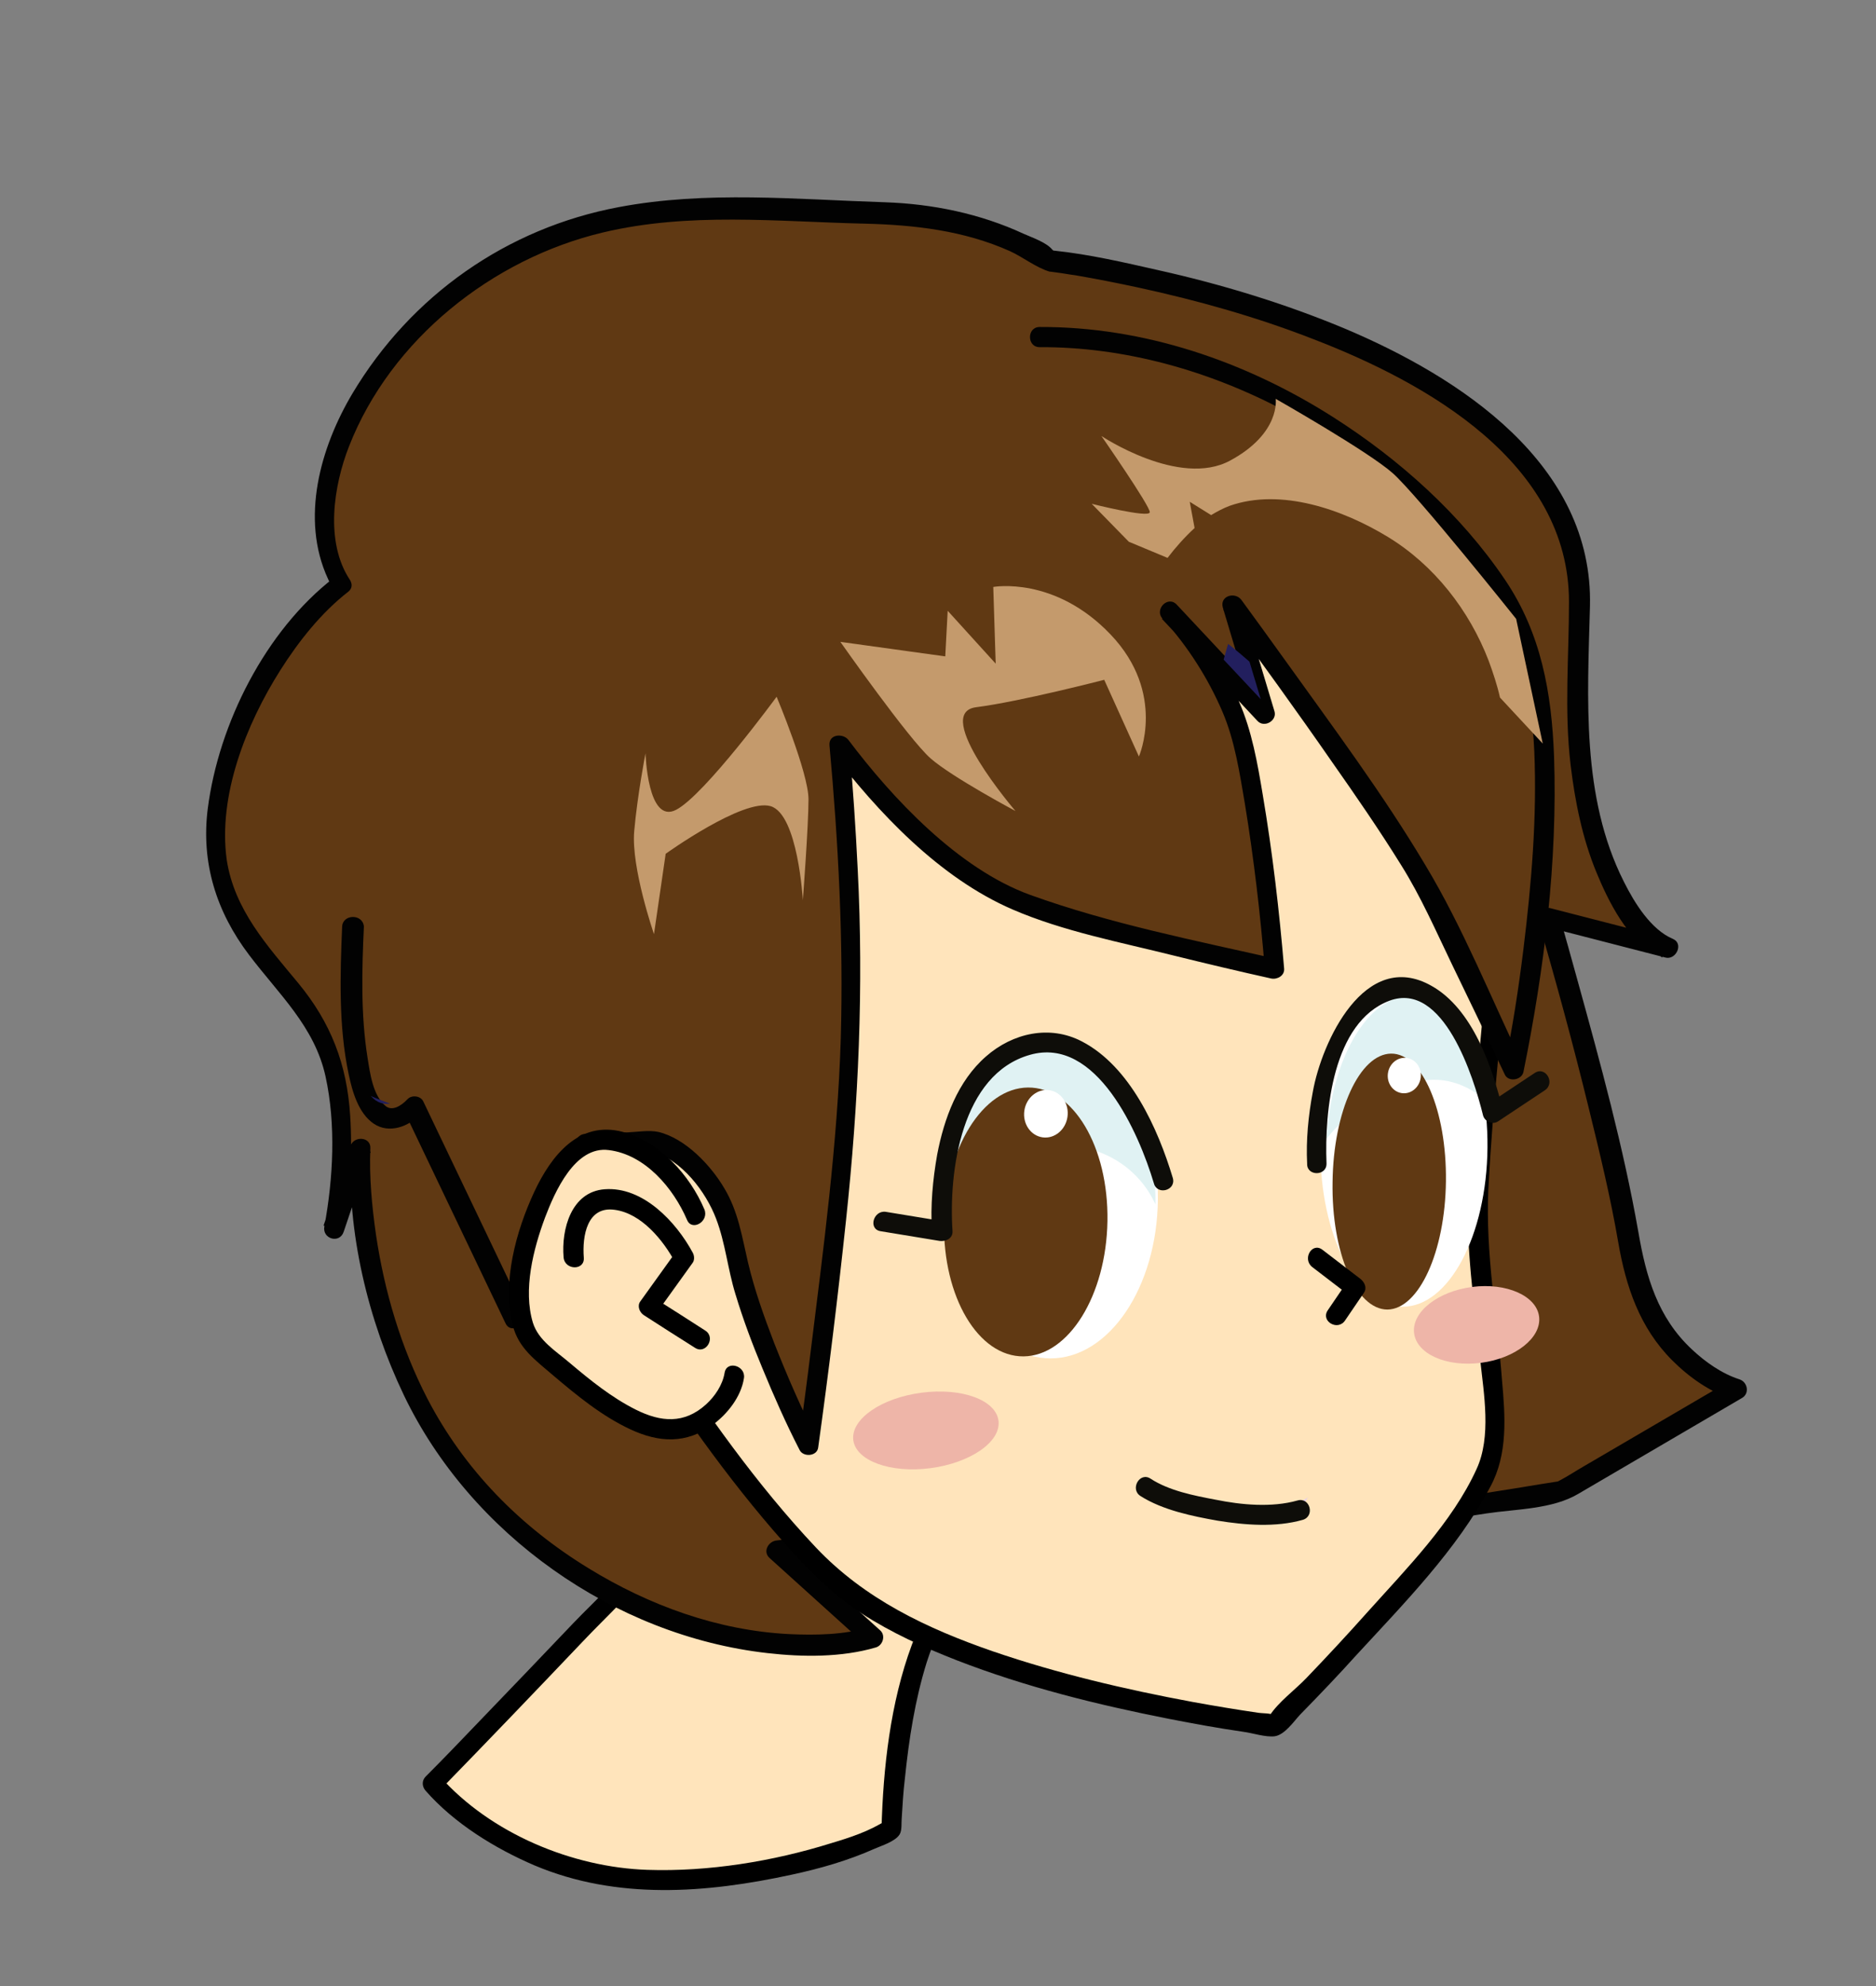
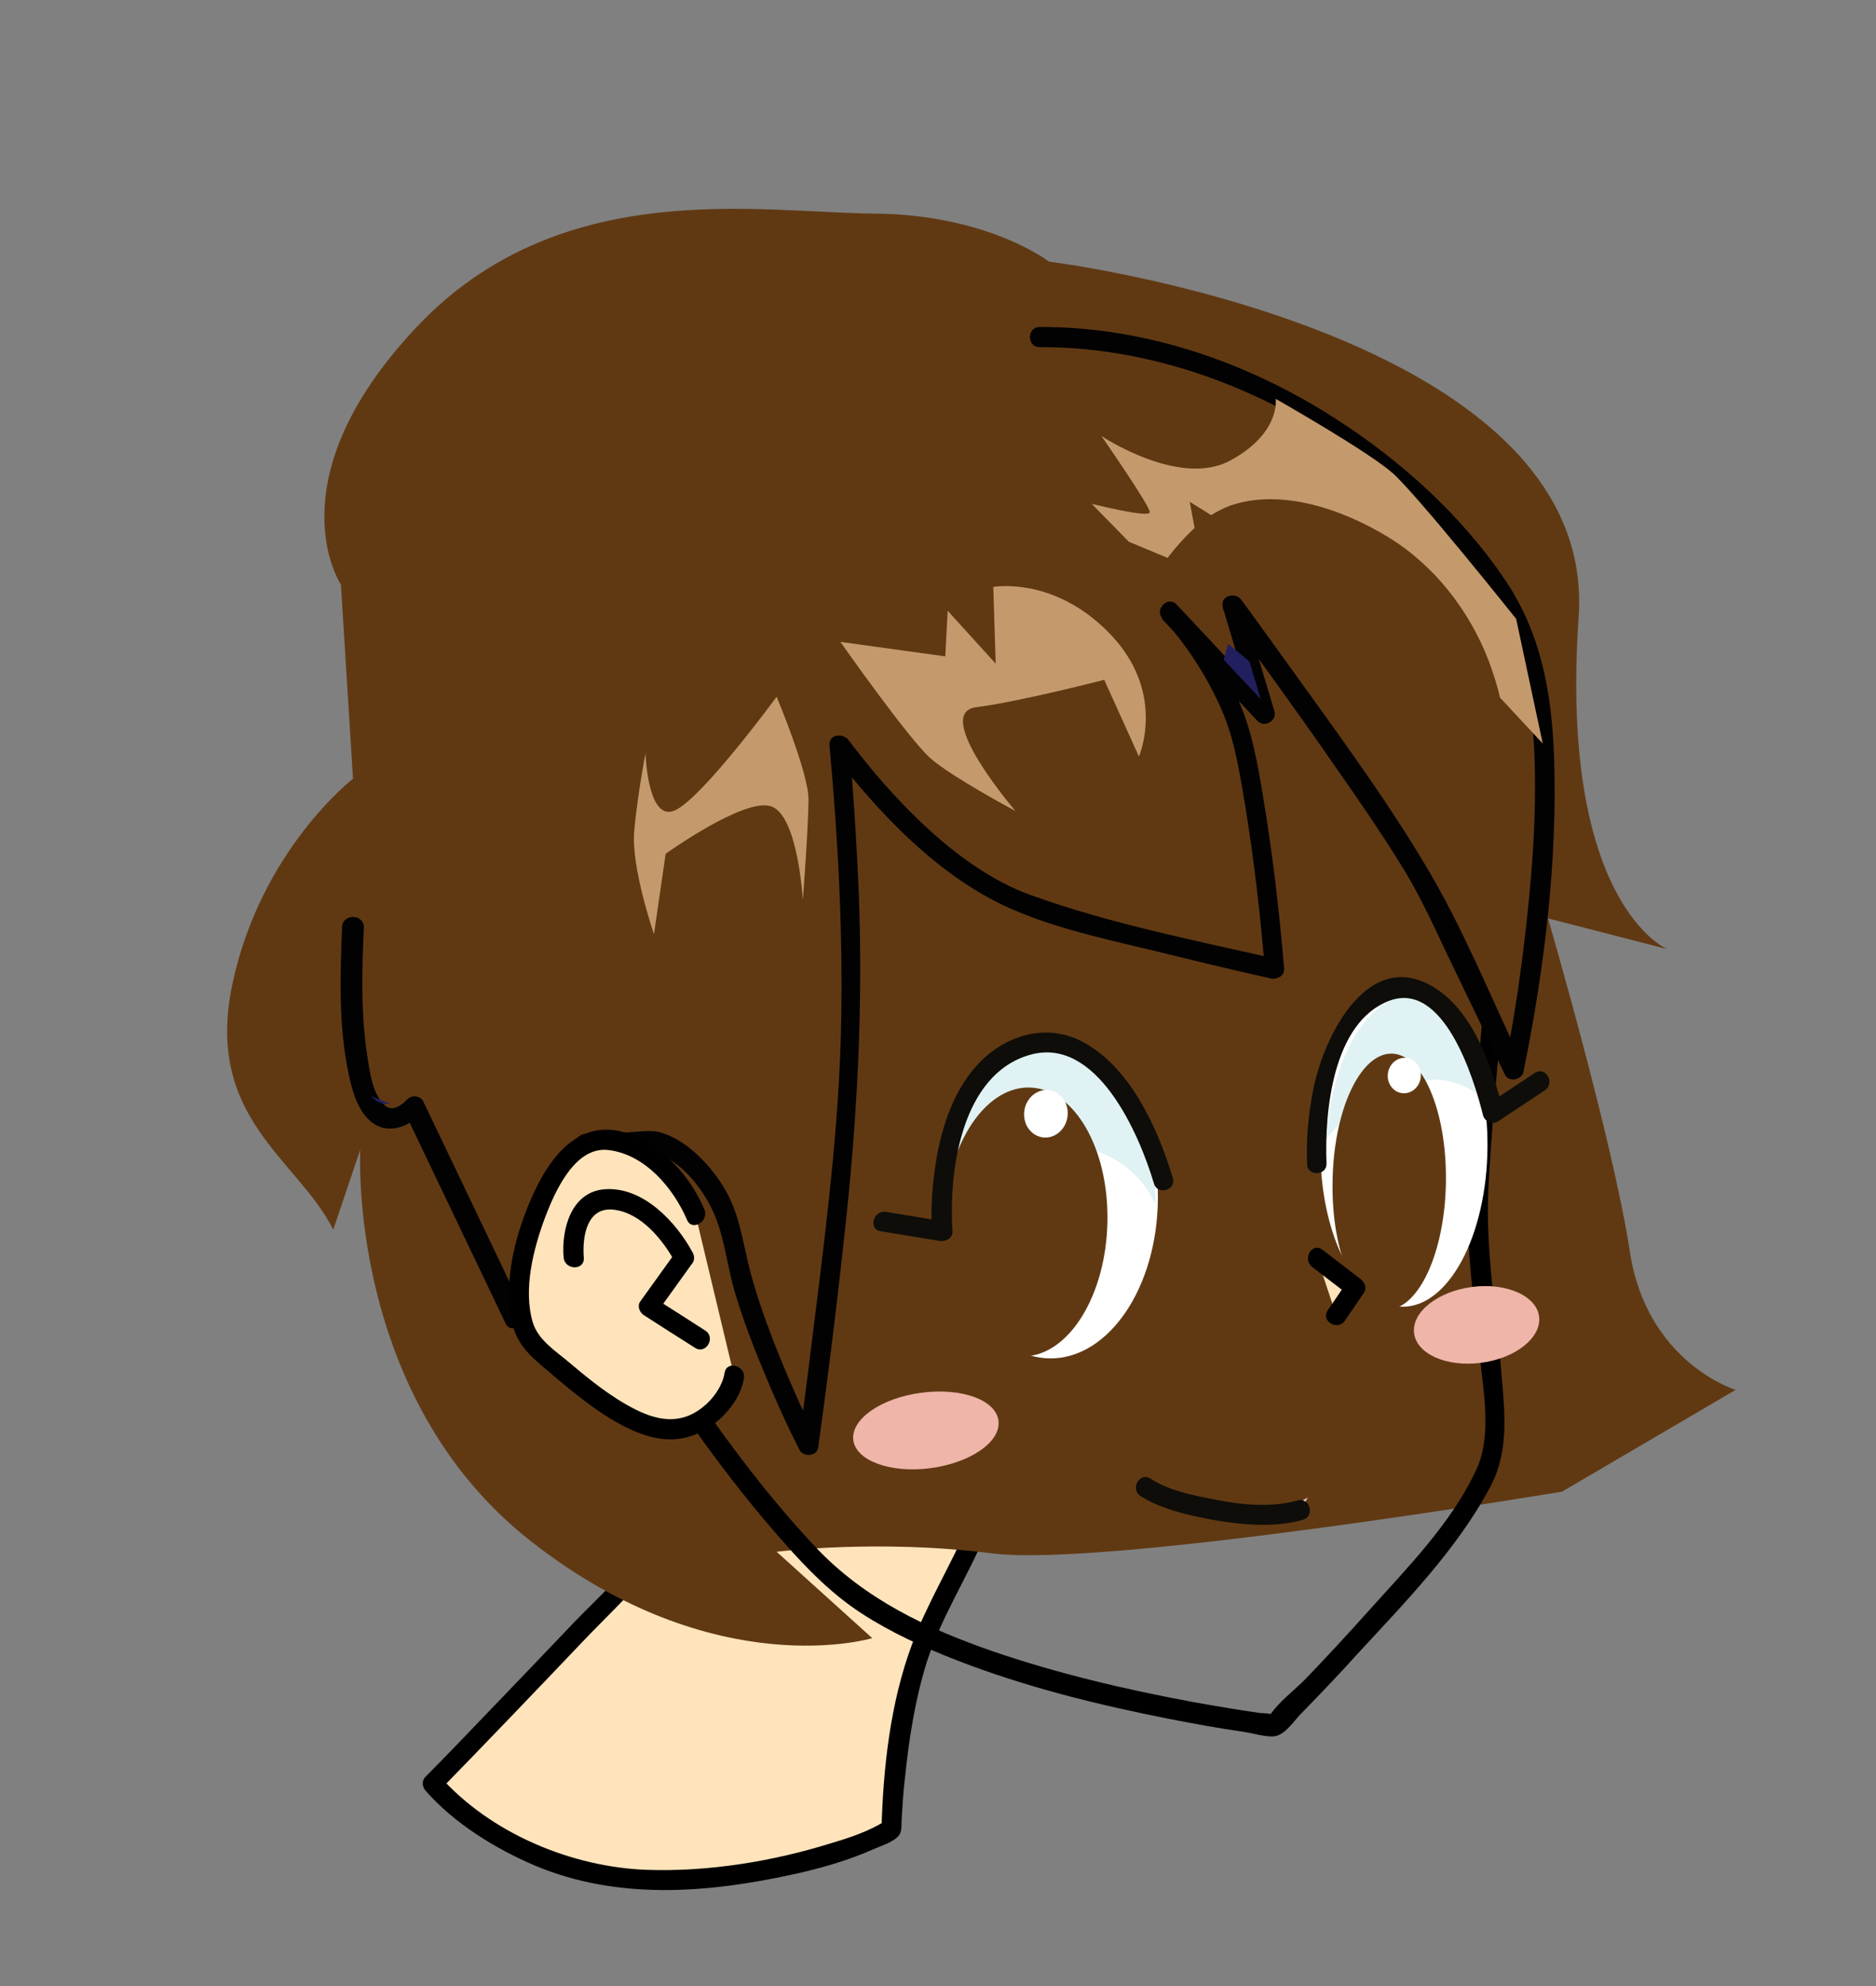
<svg xmlns="http://www.w3.org/2000/svg" xml:space="preserve" id="Layer_1" x="0" y="0" style="enable-background:new 0 0 465 492" version="1.1" viewBox="0 0 465 492">
  <rect x="0" y="0" width="465" height="492" fill="#808080" stroke="none" />
  <style>.st0{fill:#ffe4bb}.st1{fill:#603913}.st2{fill:#020202}.st3{fill:#e7d0e5}.st4{fill:#fff}.st5{fill:#e0f2f3}.st6{fill:#eeb5a8}.st7{fill:#221f5e}.st8{fill:#0e0d09}.st9{fill:#c49a6c}</style>
  <path d="M175.1 331.9s-2.9 41.2-16.4 56.2c-13.5 15-51.3 53.9-51.3 53.9s23.2 26.5 61.1 23.8 52.5-12.6 52.5-12.6 1-34.7 10.5-51.7 18.8-42.7 18.8-42.7l-75.2-26.9z" class="st0" />
  <path d="M172.6 331.9c-1.2 16.3-3.8 34.9-12.1 49.2-4.6 8-12.3 14.6-18.6 21.2-7.6 8-15.2 15.9-22.8 23.8-4.5 4.7-9 9.4-13.6 14-1 1-.9 2.5 0 3.5 7.1 8.1 17.2 14.3 27 18.5 20.4 8.6 42.5 6.9 63.7 2.3 7-1.5 14-3.5 20.5-6.4 1.8-.8 5.2-1.8 6.3-3.6.6-1 .4-2.8.5-3.9.2-3.3.4-6.7.8-10 1-9.7 2.5-19.4 5.4-28.7 3.5-11 10.1-21.1 14.6-31.8 2.9-6.8 5.7-13.7 8.2-20.7.5-1.3-.6-2.7-1.7-3.1-25.1-9-50.1-17.9-75.2-26.9-3-1.1-4.3 3.7-1.3 4.8 25.1 9 50.1 17.9 75.2 26.9-.6-1-1.2-2.1-1.7-3.1-2.4 6.6-5 13-7.7 19.5-4.3 10.2-10.3 19.7-14.1 30.1-5.3 14.3-7.1 30.4-7.5 45.6.4-.7.8-1.4 1.2-2.2-4.1 2.7-9 4.3-13.7 5.7-14.4 4.5-30.4 7.1-45.5 6.6-18.6-.6-38.9-9-51.5-23.2v3.5c11.8-12.1 23.5-24.3 35.2-36.6 6.4-6.8 14-13.5 19.2-21.3 6.1-9.2 8.9-20.7 11-31.4 1.4-7.4 2.6-15 3.1-22.6.3-2.9-4.7-2.9-4.9.3z" />
-   <path d="M84.5 144.8S67.4 119.3 103 81.3s85.1-28.6 113.5-28.4S260 64.8 260 64.8s136.2 16.9 131.3 88 21.9 82.3 21.9 82.3l-29.5-7.6s16.1 55.1 20.3 82.6c4.2 27.5 26.2 34.2 26.2 34.2l-43 25.2s-113 18.9-141.3 15.3-53.4-.4-53.4-.4l23.7 21.4s-38.9 11.8-84.6-24-42.3-97-42.3-97l-6.7 19.8s5.9-30.6-3-48.1c-8.8-17.5-32-27.6-25-60.8s29.9-50.9 29.9-50.9z" class="st1" />
-   <path d="M86.7 143.6c-6.2-9.4-4-23.3-.2-33 10.4-26.6 35.6-46.5 62.9-53 21.4-5.1 43.1-2.7 64.8-2.2 12.4.3 24.7 1.7 36.1 6.8 3.3 1.5 6.5 4.1 9.9 5.1.7.2-.5-.1.2 0 .5.1 1 .1 1.5.2 1.6.2 3.1.5 4.7.7 5.2.9 10.3 1.9 15.4 3 14.8 3.2 29.4 7.3 43.5 12.8 28.1 10.8 63.4 30.6 63.4 65.1 0 13.6-1.2 26.8.4 40.4 1.1 9.1 2.9 18.1 6.4 26.6 2.8 6.8 7.9 17.4 15.3 20.5.4.1.7.4 1 .6.6-1.5 1.3-3 1.9-4.6-9.8-2.5-19.7-5.1-29.5-7.6-1.8-.5-3.6 1.2-3.1 3.1 4.5 15.4 8.7 30.9 12.5 46.4 2.7 11 5.4 22.1 7.3 33.2 1.9 11 5.3 21.2 13.4 29.3 4.1 4.1 9.4 7.9 15 9.6-.2-1.5-.4-3-.6-4.6-12 7-24.1 14.1-36.1 21.1-2.1 1.2-4.2 2.6-6.3 3.7-.9.4.6 0-1.1.3-4.6.7-9.1 1.5-13.7 2.2-37.1 5.8-74.9 12.3-112.5 13.2-11.4.3-22.7-1.6-34.1-2-10.8-.3-21.9-.2-32.6 1.1-2 .2-3.5 2.7-1.8 4.3 7.9 7.1 15.8 14.3 23.7 21.4.4-1.4.7-2.8 1.1-4.2-6.3 1.9-13.4 2-19.9 1.7-17.7-.9-34.7-7.1-49.7-16.3-17-10.4-30.8-24.4-40-42.1-6.5-12.6-10.6-26.4-12.7-40.5-1-7-1.7-14.3-1.4-21.4.2-2.9-4-3.2-4.9-.7-2.2 6.6-4.5 13.2-6.7 19.8 1.6.4 3.2.9 4.8 1.3 1.8-9.3 2.4-19.1 1.8-28.5-.8-12.8-4.8-23.1-12.9-32.9-7.6-9.2-15.8-18.1-17.7-30.5-2.2-15.9 4.8-33.6 13.3-47 4.5-7.1 10.1-14.2 16.8-19.4 2.5-2-1-5.5-3.5-3.5-17 13.1-28.6 36.2-31.3 57.2-1.7 13.4 2.1 25.5 10.2 36.2 7.4 9.8 16.3 17.8 19 30.2 2.6 11.9 1.9 25.2-.3 37.1-.6 3.1 3.8 4.4 4.8 1.3 2.2-6.6 4.5-13.2 6.7-19.8-1.6-.2-3.3-.4-4.9-.7-1.1 20.6 4.3 42.6 13.1 61 16.5 34.4 52.1 59.6 90.1 63.9 8.7 1 18.4 1.1 26.9-1.4 1.7-.5 2.5-2.9 1.1-4.2-7.9-7.1-15.8-14.3-23.7-21.4-.6 1.4-1.2 2.8-1.8 4.3 8.8-1.1 17.8-1.3 26.7-1.3 11.8.1 23.4 2.1 35.2 2.1 18.7.1 37.5-2.3 56-4.6 19.3-2.4 38.6-5.1 57.9-8.1 7.3-1.1 16.3-1 22.8-4.9l40.5-23.7c1.9-1.1 1.4-3.9-.6-4.6-4.4-1.4-8.5-4.3-11.8-7.4-8.5-7.9-11.4-18-13.3-29.1-3.7-21-9.4-41.8-15.1-62.4-1.5-5.4-3-10.9-4.6-16.3l-3.1 3.1c9.8 2.5 19.7 5.1 29.5 7.6 2.6.7 4.6-3.4 1.9-4.6-5.5-2.3-9.6-9-12.2-14.2-10.6-21-9-45.5-8.4-68.2.9-35.2-32.2-56.8-61-68.9-14.9-6.2-30.4-10.9-46.1-14.4-8.4-1.9-17-3.9-25.6-4.8-.3 0-.8-.1-1.2-.2 2 .5 1.1.5.6-.1-1.5-1.8-5.1-3-7.1-3.9-10.8-5-22.6-7.4-34.4-7.8-21.9-.7-44.2-2.9-65.9 1.2-27.8 5.2-51.5 21.9-66 46.1-8 13.4-13 31.1-6.1 46 .4.8.7 1.6 1.2 2.3 1.6 3.1 6 .6 4.2-2.1z" class="st2" />
-   <path d="M366.4 294.8c.7-13 3-44.9 10-101.2 4.1-33.2-17.4-71.4-62.4-96-10.2 6.9-20.3 13.8-30.6 20.6-37 24.6-78.6 37.7-120.6 50.1-6 1.8-15.5 102.7-37.6 99.1-3.2 40.5-29-11.7-29-11.7l47.5 49.8s32.6 56 61.1 84 111.1 37.8 111.1 37.8 51.3-51.2 53.8-66.8c2.8-16.9-4.5-42.1-3.3-65.7z" class="st0" />
+   <path d="M84.5 144.8S67.4 119.3 103 81.3s85.1-28.6 113.5-28.4S260 64.8 260 64.8s136.2 16.9 131.3 88 21.9 82.3 21.9 82.3l-29.5-7.6s16.1 55.1 20.3 82.6c4.2 27.5 26.2 34.2 26.2 34.2l-43 25.2s-113 18.9-141.3 15.3-53.4-.4-53.4-.4l23.7 21.4s-38.9 11.8-84.6-24-42.3-97-42.3-97l-6.7 19.8c-8.8-17.5-32-27.6-25-60.8s29.9-50.9 29.9-50.9z" class="st1" />
  <path d="M368.9 294.8c1.3-24.2 3.9-48.3 6.6-72.3 1.9-16.6 5.7-33.5 2.7-50.2-2.5-14.2-9.1-27.6-17.8-39-12-15.9-27.8-28.3-45.1-37.9-.7-.4-1.8-.5-2.5 0-24.8 16.7-49 33.3-76.6 45.1-13.5 5.8-27.4 10.7-41.4 15.3-6.3 2-12.5 4-18.8 5.9-3.4 1-6.9 2.1-10.3 3.1-1.6.5-3.6.7-4.9 1.9-2.1 2-2.8 5.9-3.5 8.6-1.4 5.4-2.5 10.8-3.6 16.2-3.1 14.9-6 30-10.4 44.6-2.1 7.1-4.4 14.3-8.1 20.8-1.7 3.1-5 8.6-9.3 8.1-1.7-.2-3 .6-3.2 2.4-.2 2.7-.5 12.7-4.7 12.9-3.2.2-7.1-5.6-8.7-7.7-4.3-5.6-7.9-11.8-11-18.1l-3.9 3c15.6 16.3 31.2 32.6 46.7 49 1.2 1.2.2.1.7.8.9 1.3 1.7 2.8 2.5 4.2 3.8 6.3 7.7 12.5 11.7 18.7 11.7 18 24 35.8 38.3 51.9 5.8 6.6 11.9 12.8 19.3 17.6 7.4 4.8 15.4 8.4 23.6 11.6 17 6.6 34.8 11 52.6 14.5 6.1 1.2 12.2 2.3 18.4 3.2 2.3.3 5.5 1.4 7.8 1.1 2.5-.4 4.7-3.7 6.3-5.4 4.7-4.8 9.4-9.7 13.9-14.7 11.8-12.8 25-26.2 33.2-41.7 4.4-8.1 3.7-17.4 2.9-26.4-1.2-15.8-4.1-31.3-3.4-47.1.1-3.2-4.9-3.2-5 0-.6 14.1 1.5 28.1 3 42.1.9 8.4 2.8 19-.9 27-6 13.2-17.4 24.7-27 35.4-5 5.6-10.1 11.1-15.3 16.5-2.7 2.8-6.9 5.9-9 9.2-.9 1.5.9-.1.8-.2-.4-.4-3-.4-3.5-.5-5.5-.8-10.9-1.7-16.4-2.7-16.7-3.1-33.3-7-49.4-12.5-16.5-5.7-31.9-13-44-25.8-14.7-15.6-27.2-33.4-38.9-51.2-4.4-6.7-8.7-13.5-12.9-20.3-1.6-2.6-3-5.6-4.9-8-2.2-2.8-5-5.2-7.4-7.8-5.4-5.7-10.9-11.4-16.3-17.1L98.1 254c-2-2.1-5.1.6-3.9 3 4.1 8.3 9 17 15.6 23.6 2.9 2.9 7.1 6.1 11.4 4.1 5.8-2.7 6.3-11.9 6.7-17.3-1.1.8-2.1 1.6-3.2 2.4 10.2 1.4 15.5-10.6 18.7-18.3 5.8-14.2 9-29.4 12.2-44.3 2.4-11.4 3.6-24.2 7.9-35.1l.6-1.5c0-.1.5-.7.1-.2-.1.1-2.6.6 1.1-.2 6.9-1.5 13.8-4.1 20.6-6.3 14.3-4.4 28.4-9.2 42.3-14.7 14.6-5.8 29-12.4 42.7-20.3 15.4-8.8 29.8-19.3 44.5-29.2h-2.5c27.9 15.5 54.1 40.2 60.4 72.8 3.1 16-.7 32.4-2.5 48.4-1.7 15-3.3 30.1-4.6 45.2-.8 9.6-1.6 19.2-2.1 28.8-.3 3.2 4.7 3.1 4.8-.1z" />
  <path d="m122.1 281.8-24.4-25.6c.1 0 16.3 32.9 24.4 25.6zM323.1 371.5c-.3.9-.5 1.7-.8 2.6.6-1 1.3-2.1 1.9-3.2-.4.3-.7.5-1.1.6z" class="st3" />
  <path d="M287 297.1c-.2 21.8-12.1 39.4-26.6 39.4s-26.1-17.7-25.9-39.5 12.1-39.4 26.6-39.4 26.1 17.7 25.9 39.5z" class="st4" />
  <path d="M234.2 304.1c2.7-5.6 6.2-11.1 11-14.8 11-8.4 28.1-7.6 37.3 3 1.6 1.8 2.9 3.9 3.9 6v-.3c.2-21.8-11.4-39.5-25.9-39.5-14.5 0-26.4 17.6-26.6 39.4 0 2.2.1 4.3.3 6.2z" class="st5" />
  <path d="M274.5 302.5c-.3 18.4-9.6 33.4-20.8 33.5-11.2.1-20-14.7-19.7-33.1.3-18.4 9.6-33.4 20.8-33.5s20 14.7 19.7 33.1z" class="st1" />
  <path d="M368.7 284.3c-.2 21.8-9.6 39.4-21 39.4s-20.6-17.7-20.4-39.5c.2-21.8 9.6-39.4 21-39.4 11.5 0 20.6 17.7 20.4 39.5z" class="st4" />
  <path d="M349.8 268.4c7.4-2.4 14 .1 19.2 4.8-2.7-15.4-10.3-26.5-19.3-26.5-10.7 0-19.7 15.5-20.9 35.4 5.1-6.6 13.1-11.1 21-13.7z" class="st5" />
  <path d="M358.4 292.6c-.2 17.5-6.7 31.7-14.5 31.8-7.8 0-13.9-14.1-13.6-31.6.2-17.5 6.7-31.7 14.5-31.8 7.7-.1 13.8 14.1 13.6 31.6z" class="st1" />
  <path d="M247.5 352c.6 5.2-7 10.4-16.9 11.7-10 1.3-18.5-1.9-19.1-7-.6-5.2 7-10.4 16.9-11.7 10-1.3 18.5 1.8 19.1 7zM381.5 326.2c.6 5.2-5.9 10.3-14.4 11.4-8.6 1.1-16-2.2-16.6-7.4-.6-5.2 5.9-10.3 14.4-11.4 8.5-1.1 16 2.2 16.6 7.4z" class="st6" />
  <ellipse cx="259.3" cy="275.9" class="st4" rx="5.9" ry="5.4" transform="rotate(-81.761 259.275 275.932)" />
  <ellipse cx="348.1" cy="266.4" class="st4" rx="4.4" ry="4.1" transform="rotate(-81.761 348.11 266.426)" />
  <path d="M87.3 229.6c-2.7 64.7 15.1 44.6 15.1 44.6l25 52.3 17.4-43 17.2-.7s16.1 4.9 19.7 25.5c3.6 20.6 18.5 49.7 18.5 49.7s9.1-66.6 10.3-97.9-2.7-75.6-2.7-75.6 24.8 32.8 48.3 40.1c23.6 7.3 59.6 15.4 59.6 15.4s-4.2-50.5-10.8-65c-6.7-14.4-15.2-23.5-15.2-23.5l23.7 25.3-8.1-27s41.5 56.5 48.3 70.4c6.8 13.9 21.6 44.7 21.6 44.7s16.7-80.8.8-111.6c-15.9-30.8-64.6-70.5-118.3-69.9" class="st1" />
  <path d="M84.8 229.6c-.5 12-.9 24.5 1.6 36.4.9 4.3 2.4 9.8 6.3 12.4 3.8 2.5 8.6.7 11.5-2.4-1.3-.2-2.6-.3-3.9-.5 8.3 17.4 16.7 34.9 25 52.3 1 2.2 3.8 1.2 4.6-.6 5.8-14.3 11.6-28.7 17.4-43l-2.4 1.8c3.2-.1 6.4-.2 9.6-.4 2-.1 4-.1 5.9-.2.5 0 1.1-.1 1.6-.1-.1 0-.9-.1-.3 0 7.3 2 13.3 10 15.8 16.6 2.3 6 2.9 12.6 4.8 18.7 1.9 6.3 4.2 12.4 6.7 18.4 2.8 6.8 5.8 13.6 9.2 20.2.9 1.8 4.3 1.6 4.6-.6 2.6-18.7 4.9-37.5 6.9-56.3 3.1-29.1 4.4-57.7 2.9-86.9-.5-10.3-1.2-20.6-2.1-30.9-1.6.4-3.1.8-4.7 1.3 11.8 15.5 27.1 31.7 45.2 39.5 12.5 5.4 26.7 8.1 39.9 11.4 8.1 2 16.1 3.9 24.2 5.7 1.5.3 3.3-.7 3.2-2.4-1.2-14.4-2.9-28.9-5.3-43.1-1.3-7.8-2.7-15.9-5.9-23.1-3.8-8.6-9.2-17.1-15.6-24l-3.5 3.5c7.9 8.4 15.8 16.9 23.7 25.3 1.7 1.8 4.9-.1 4.2-2.4l-8.1-27c-1.5.6-3 1.3-4.6 1.9 9.1 12.5 18.2 25 27 37.7 5.9 8.4 11.7 16.8 17.1 25.5 4.9 7.8 8.6 16.3 12.6 24.6 4.4 9.1 8.8 18.2 13.1 27.3.9 1.9 4.1 1.4 4.6-.6 5.2-25.5 8.5-52.3 7.6-78.3-.6-15.7-3.2-30.4-12.1-43.6-11-16.3-26.2-29.9-42.7-40.4-21.7-13.8-46.9-22.4-72.7-22.3-3.2 0-3.2 5 0 5 41.9-.2 84.7 23.6 109.2 57.4 4.2 5.9 8 12.1 10 19 2.2 7.7 3 15.7 3.4 23.7.7 16.4-.7 32.8-2.7 49.1-1.2 9.7-2.7 19.5-4.7 29.1 1.5-.2 3-.4 4.6-.6-7.9-16.4-14.8-33.8-24.2-49.4-10.5-17.6-22.9-34.2-34.8-50.8-3.6-5-7.2-10-10.8-14.9-1.6-2.1-5.4-1-4.6 1.9l8.1 27 4.2-2.4c-7.9-8.4-15.8-16.9-23.7-25.3-2.2-2.4-5.7 1.2-3.5 3.5 6.1 6.6 11.3 14.8 14.8 23 3.1 7.2 4.3 15.4 5.6 23 2.2 13.5 3.8 27.1 4.9 40.7 1.1-.8 2.1-1.6 3.2-2.4-20.4-4.6-41.6-8.8-61.3-15.9-18-6.5-34.4-24.2-45.1-38.4-1.3-1.7-4.9-1.5-4.7 1.3 2.2 24.1 3.5 48.5 2.8 72.7-.8 26-4.3 52-7.5 77.8-.9 7.4-1.9 14.8-2.9 22.2 1.5-.2 3-.4 4.6-.6-4-7.8-7.5-15.9-10.7-24-2.5-6.5-4.9-13.2-6.5-20-1.5-6.4-2.4-12.6-5.9-18.4-3.3-5.6-9.6-12.3-16.3-13.9-2.4-.5-5.1 0-7.5.1-3.5.1-7 .3-10.6.4-1.2 0-2 .8-2.4 1.8-5.8 14.3-11.6 28.7-17.4 43 1.5-.2 3-.4 4.6-.6-8.3-17.4-16.7-34.9-25-52.3-.7-1.4-2.9-1.6-3.9-.5-1.6 1.7-3.8 3-5.4 1.7-3.2-2.6-3.9-8.3-4.5-12-1.7-10.7-1.4-21.7-.9-32.5-.3-3.2-5.3-3.1-5.4.1z" class="st2" />
  <path d="M91.9 271.5c1.6 1.8 3.3 2.1 4.8 1.9-1.6-.6-3.2-1.2-4.8-1.9zM303.3 163.4l9.2 9.8-2.8-9.3c-1.7-1.5-3.5-3-5.3-4.4-.4 1.3-.7 2.6-1.1 3.9z" class="st7" />
  <path d="M172.4 300.9s-7.3-17.6-22.5-18.7c-15.2-1.1-28 42-17.3 51.3s27.1 24.1 37.6 20c10.4-4.1 11.7-12.9 11.7-12.9" class="st0" />
  <path d="M174.6 299.6c-3.6-8.5-11.1-16.8-20.2-19.2-10.9-2.9-17.8 5.9-22 14.9-4.5 9.7-8 22.3-5.3 33 1.4 5.7 5.7 8.7 10 12.4 5.9 5 12.1 10.1 19.2 13.4 7.1 3.3 13.8 3.6 20.3-1.1 3.7-2.7 7.1-7 7.8-11.6.5-3.1-4.3-4.5-4.8-1.3-.5 3-2.4 5.8-4.6 7.8-5.4 4.9-11.2 4.4-17.4 1.3-6-3-11.3-7.3-16.4-11.6-3.4-2.9-7.7-5.5-9.1-9.9-2.5-8.2.1-18.3 3-26.1 2.4-6.3 7.4-17.8 15.8-16.7 9 1.1 16 9.4 19.4 17.3 1.2 2.9 5.5.4 4.3-2.6z" />
  <path d="M290.7 291.8c-3.7-12.3-10.6-27.6-22.5-33.8-8-4.2-17.2-2.1-23.8 3.7-7 6.1-10.4 15.4-12.1 24.3-1.1 6.2-1.7 12.7-1.3 19 1.1-.8 2.1-1.6 3.2-2.4-4.9-.8-9.7-1.6-14.6-2.4-3.1-.5-4.5 4.3-1.3 4.8 4.9.8 9.7 1.6 14.6 2.4 1.5.2 3.3-.6 3.2-2.4-1-14.9 2.2-38.9 19.2-43.7 16.5-4.7 27 19.4 30.7 31.8.8 3.1 5.6 1.8 4.7-1.3zM328.8 288.2c-.5-12.8 1.5-35 15.6-40.3 13.4-5 20.9 19 23.2 28.4.4 1.5 2.3 2.4 3.7 1.5 3.9-2.6 7.7-5.1 11.6-7.7 2.7-1.8.2-6.1-2.5-4.3-3.9 2.6-7.7 5.1-11.6 7.7 1.2.5 2.4 1 3.7 1.5-2.6-10.7-7.5-25.1-17.7-30.8-16.5-9.3-27.2 13.9-29.4 26.3-1.1 5.8-1.7 11.9-1.4 17.8-.1 3.1 4.9 3.1 4.8-.1z" class="st8" />
  <path d="m296.1 130.8-1.2-6.5 5.3 3.3c1.5-.9 3-1.7 4.6-2.3 12.8-4.5 28.2 1 39.2 7.7 11.5 7 20.2 18.2 25 30.7 1.1 3 2.1 6 2.8 9.1l10.6 11.4-6.6-30.9s-24.5-30.7-30.6-36.1c-6.1-5.4-29-18.4-29-18.4s1.3 8.5-11.3 15.3c-12.6 6.8-31.9-6.1-31.9-6.1s12.1 17.4 12 18.9c-.2 1.5-14.4-2.1-14.4-2.1l9.2 9.4 9.6 4c1.9-2.5 4.2-5.1 6.7-7.4zM192.5 172.6s7.9 18.8 7.9 25.4-1.4 25-1.4 25-1.2-21.3-8-23.3-26 11.8-26 11.8l-2.9 19.9s-5.7-16.5-4.9-25.5c.8-9 2.8-19.3 2.8-19.3s.5 17.7 7.6 14 24.9-28 24.9-28zM208.3 159s17 24.2 22.4 28.9c5.4 4.7 21 13 21 13s-20.8-24.2-9.8-25.7c11-1.4 31.8-6.8 31.8-6.8l8.6 19s6.9-15.6-7-30.2-29.1-11.8-29.1-11.8l.6 19-11.9-13.1-.6 11.3-26-3.6z" class="st9" />
  <path d="M282.7 370.6c5.5 3.5 12.9 5 19.1 6.1 6.8 1.1 14.4 1.7 21.1-.2 3.1-.9 1.8-5.7-1.3-4.8-6.4 1.8-13.9 1.1-20.3-.2-5.3-1-11.5-2.2-16.1-5.2-2.7-1.8-5.2 2.6-2.5 4.3z" class="st8" />
  <path d="m326.5 311.7 9.4 7.2-4.7 6.9" class="st0" />
  <path d="M325.3 313.9c3.1 2.4 6.3 4.8 9.4 7.2-.3-1.1-.6-2.3-.9-3.4-1.6 2.3-3.1 4.6-4.7 6.9-1.8 2.7 2.5 5.2 4.3 2.5 1.6-2.3 3.1-4.6 4.7-6.9.8-1.2.1-2.6-.9-3.4-3.1-2.4-6.3-4.8-9.4-7.2-2.6-2-5.1 2.3-2.5 4.3z" />
  <path d="M142.2 311.5s-1.3-15.2 9.3-14.5c10.7.7 18 14.5 18 14.5l-8.7 12.1 12.7 8.1" class="st0" />
  <path d="M144.7 311.5c-.4-5.3.8-12.8 7.7-11.8 6.6.9 12 7.5 15 13.1v-2.5c-2.9 4-5.8 8.1-8.7 12.1-.8 1.1-.2 2.7.9 3.4 4.2 2.7 8.4 5.4 12.7 8.1 2.7 1.7 5.2-2.6 2.5-4.3-4.2-2.7-8.4-5.4-12.7-8.1.3 1.1.6 2.3.9 3.4 2.9-4 5.8-8.1 8.7-12.1.5-.7.4-1.8 0-2.5-4.1-7.6-12.3-16.4-21.8-15.7-8.3.6-10.8 9.9-10.2 16.9.3 3.2 5.3 3.3 5 0z" />
</svg>